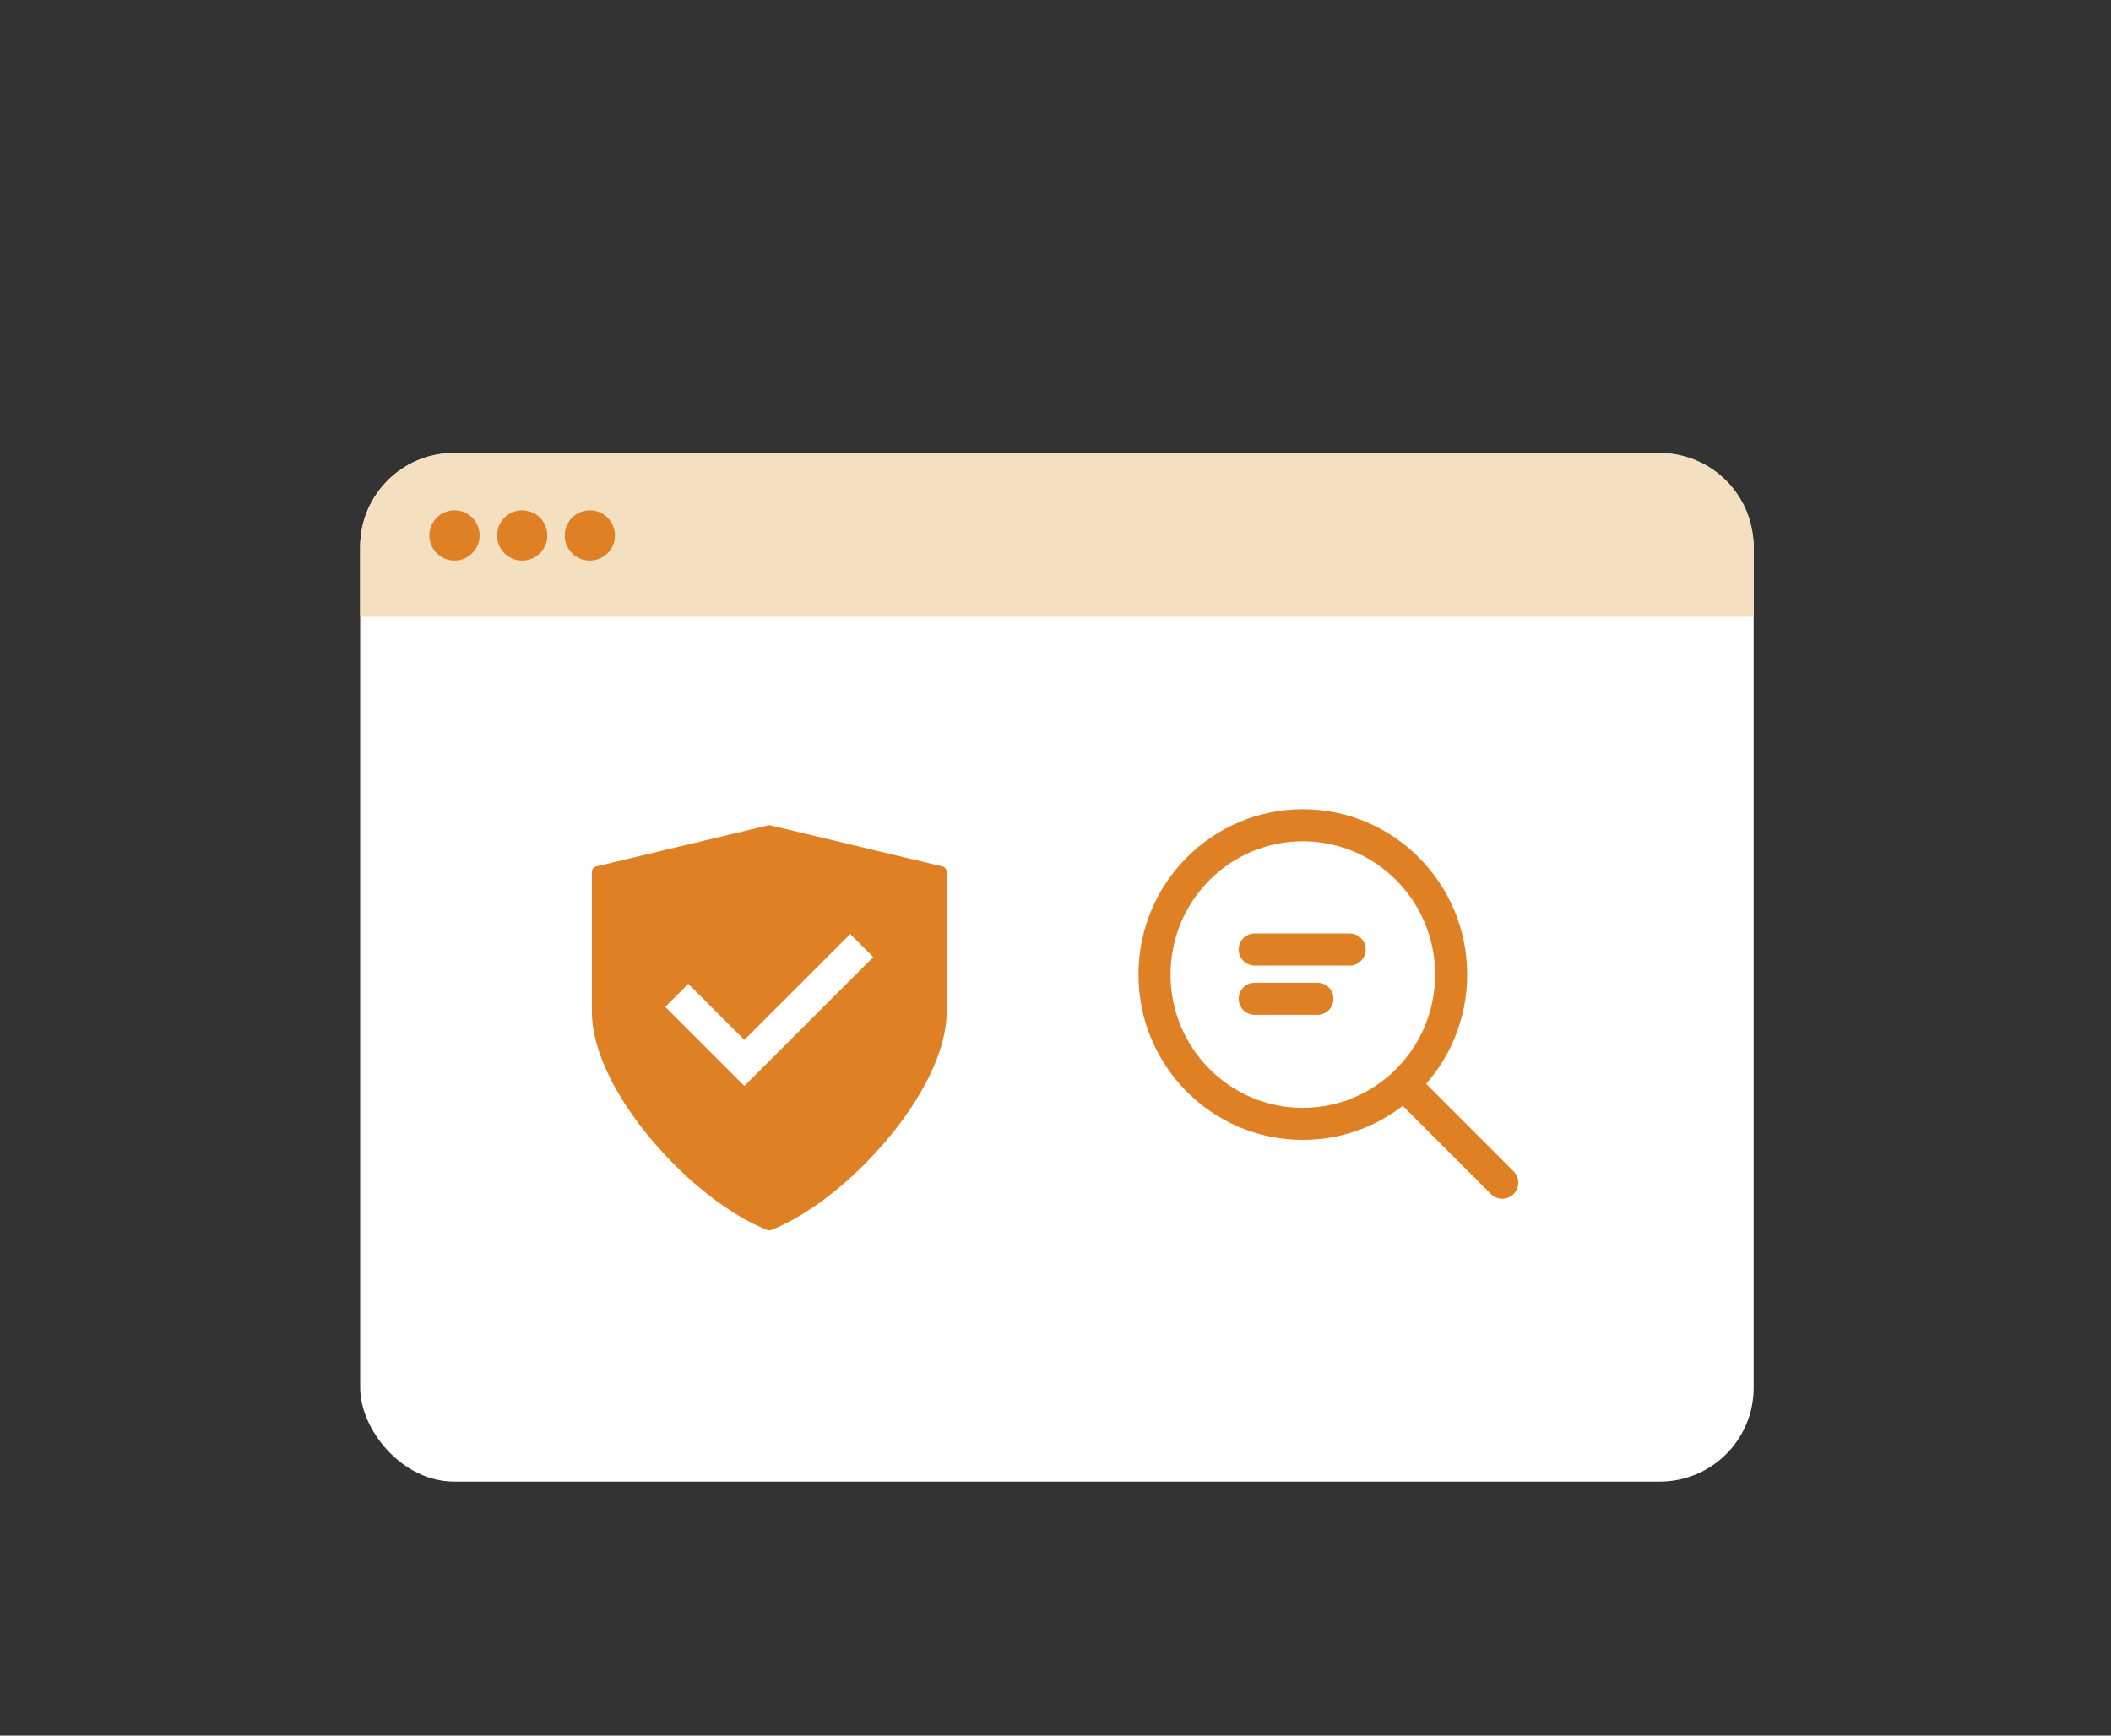
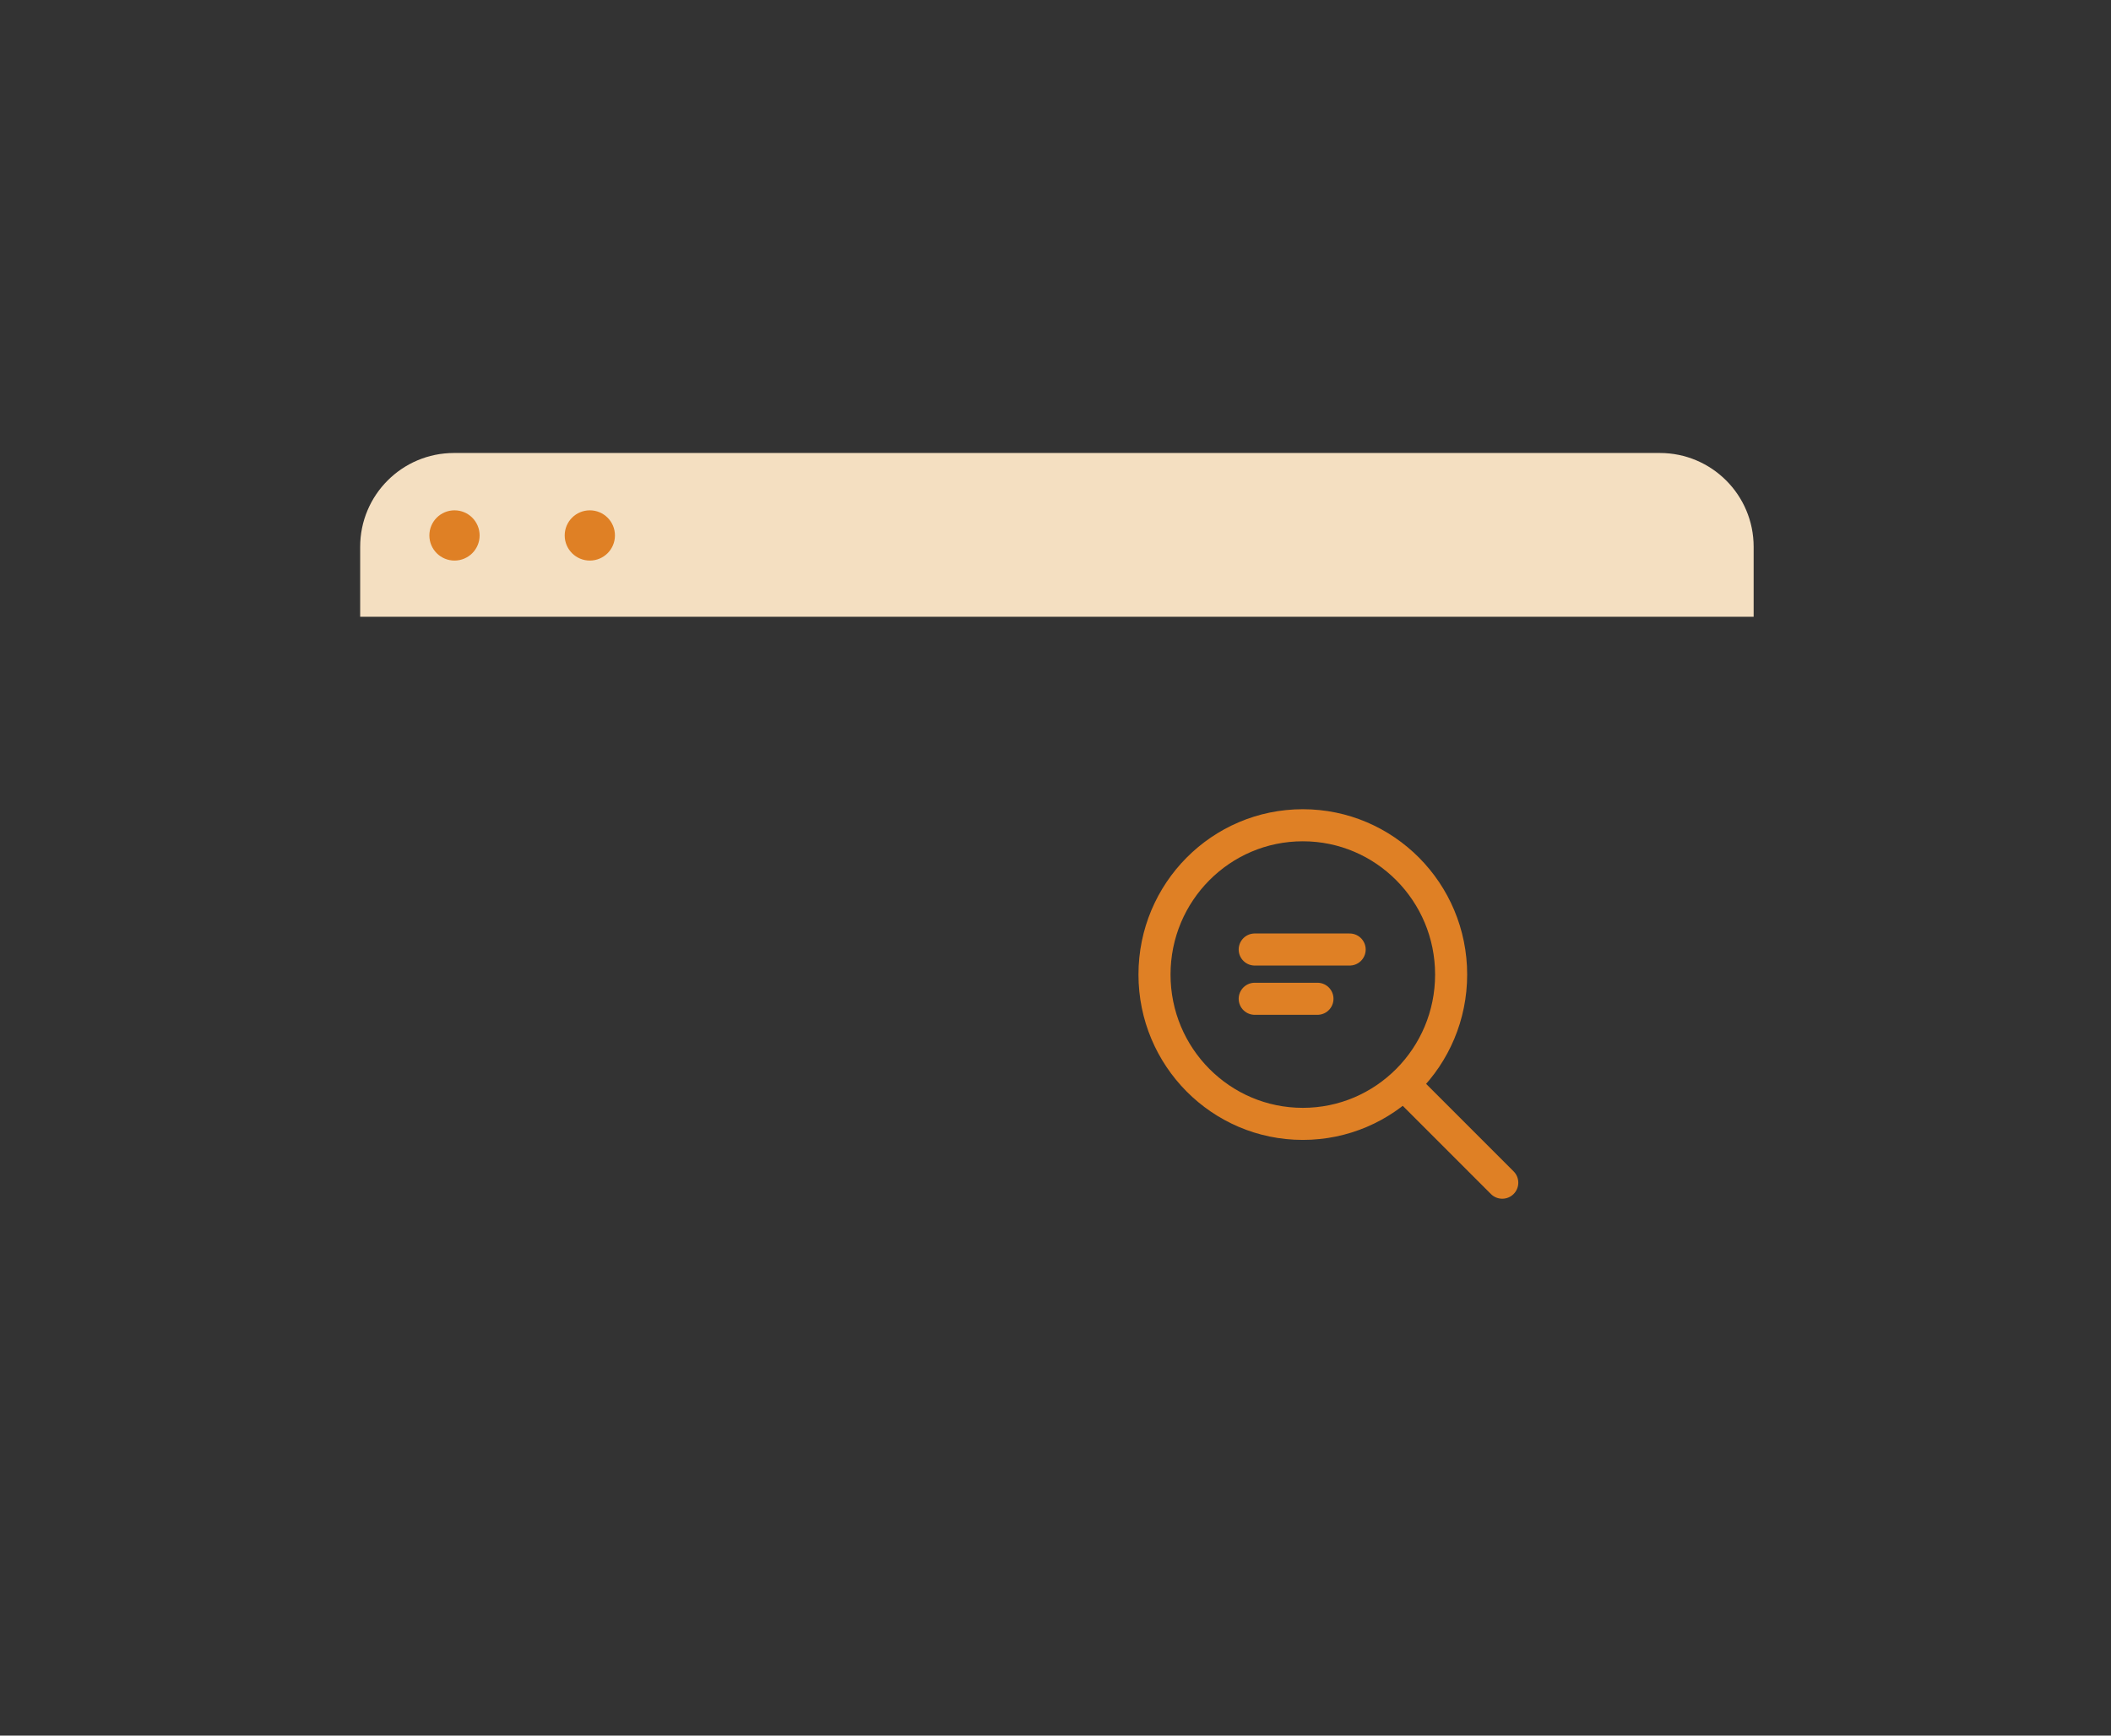
<svg xmlns="http://www.w3.org/2000/svg" width="360" height="296" viewBox="0 0 360 296" fill="none">
  <rect x="0" y="0" width="360" height="296" fill="#333333" stroke="none" />
-   <rect x="61.422" y="77.254" width="237.637" height="175.425" rx="16" fill="white" />
  <ellipse cx="222.176" cy="166.206" rx="25.293" ry="25.464" stroke="#DF8025" stroke-width="5.469" stroke-linecap="round" />
  <path d="M213.973 161.934H230.164" stroke="#DF8025" stroke-width="5.469" stroke-linecap="round" />
  <path d="M213.973 170.336H224.672" stroke="#DF8025" stroke-width="5.469" stroke-linecap="round" />
-   <path d="M254.255 203.634C255.323 204.702 257.054 204.702 258.122 203.634C259.19 202.566 259.19 200.835 258.122 199.767L256.189 201.7L254.255 203.634ZM238.871 184.383L236.938 186.316L254.255 203.634L256.189 201.7L258.122 199.767L240.805 182.449L238.871 184.383Z" fill="#DF8025" />
+   <path d="M254.255 203.634C255.323 204.702 257.054 204.702 258.122 203.634C259.19 202.566 259.19 200.835 258.122 199.767L256.189 201.7L254.255 203.634ZM238.871 184.383L236.938 186.316L254.255 203.634L258.122 199.767L240.805 182.449L238.871 184.383Z" fill="#DF8025" />
  <path d="M61.422 93.254C61.422 84.417 68.585 77.254 77.422 77.254H283.059C291.895 77.254 299.059 84.417 299.059 93.254V105.184H61.422V93.254Z" fill="#F4DFC1" />
  <circle cx="77.508" cy="91.317" r="4.285" fill="#DF8025" />
-   <circle cx="89.047" cy="91.317" r="4.285" fill="#DF8025" />
  <circle cx="100.586" cy="91.317" r="4.285" fill="#DF8025" />
-   <path fill-rule="evenodd" clip-rule="evenodd" d="M131.404 140.767L160.713 147.764C161.137 147.865 161.437 148.245 161.438 148.682V172.49C161.438 175.786 160.453 179.479 158.514 183.466C156.777 187.035 154.257 190.819 151.229 194.408C145.21 201.54 137.847 207.282 131.532 209.764C131.421 209.807 131.302 209.829 131.184 209.829C131.067 209.829 130.95 209.807 130.839 209.764C124.524 207.282 117.159 201.541 111.139 194.408C108.112 190.819 105.594 187.035 103.858 183.466C101.919 179.479 100.934 175.786 100.934 172.49V148.682C100.934 148.245 101.234 147.865 101.659 147.764L130.964 140.767C131.108 140.734 131.26 140.734 131.404 140.767ZM126.938 177.347L117.381 167.79L113.45 171.721L126.938 185.209L148.924 163.223L144.993 159.292L126.938 177.347Z" fill="#DF8025" />
</svg>